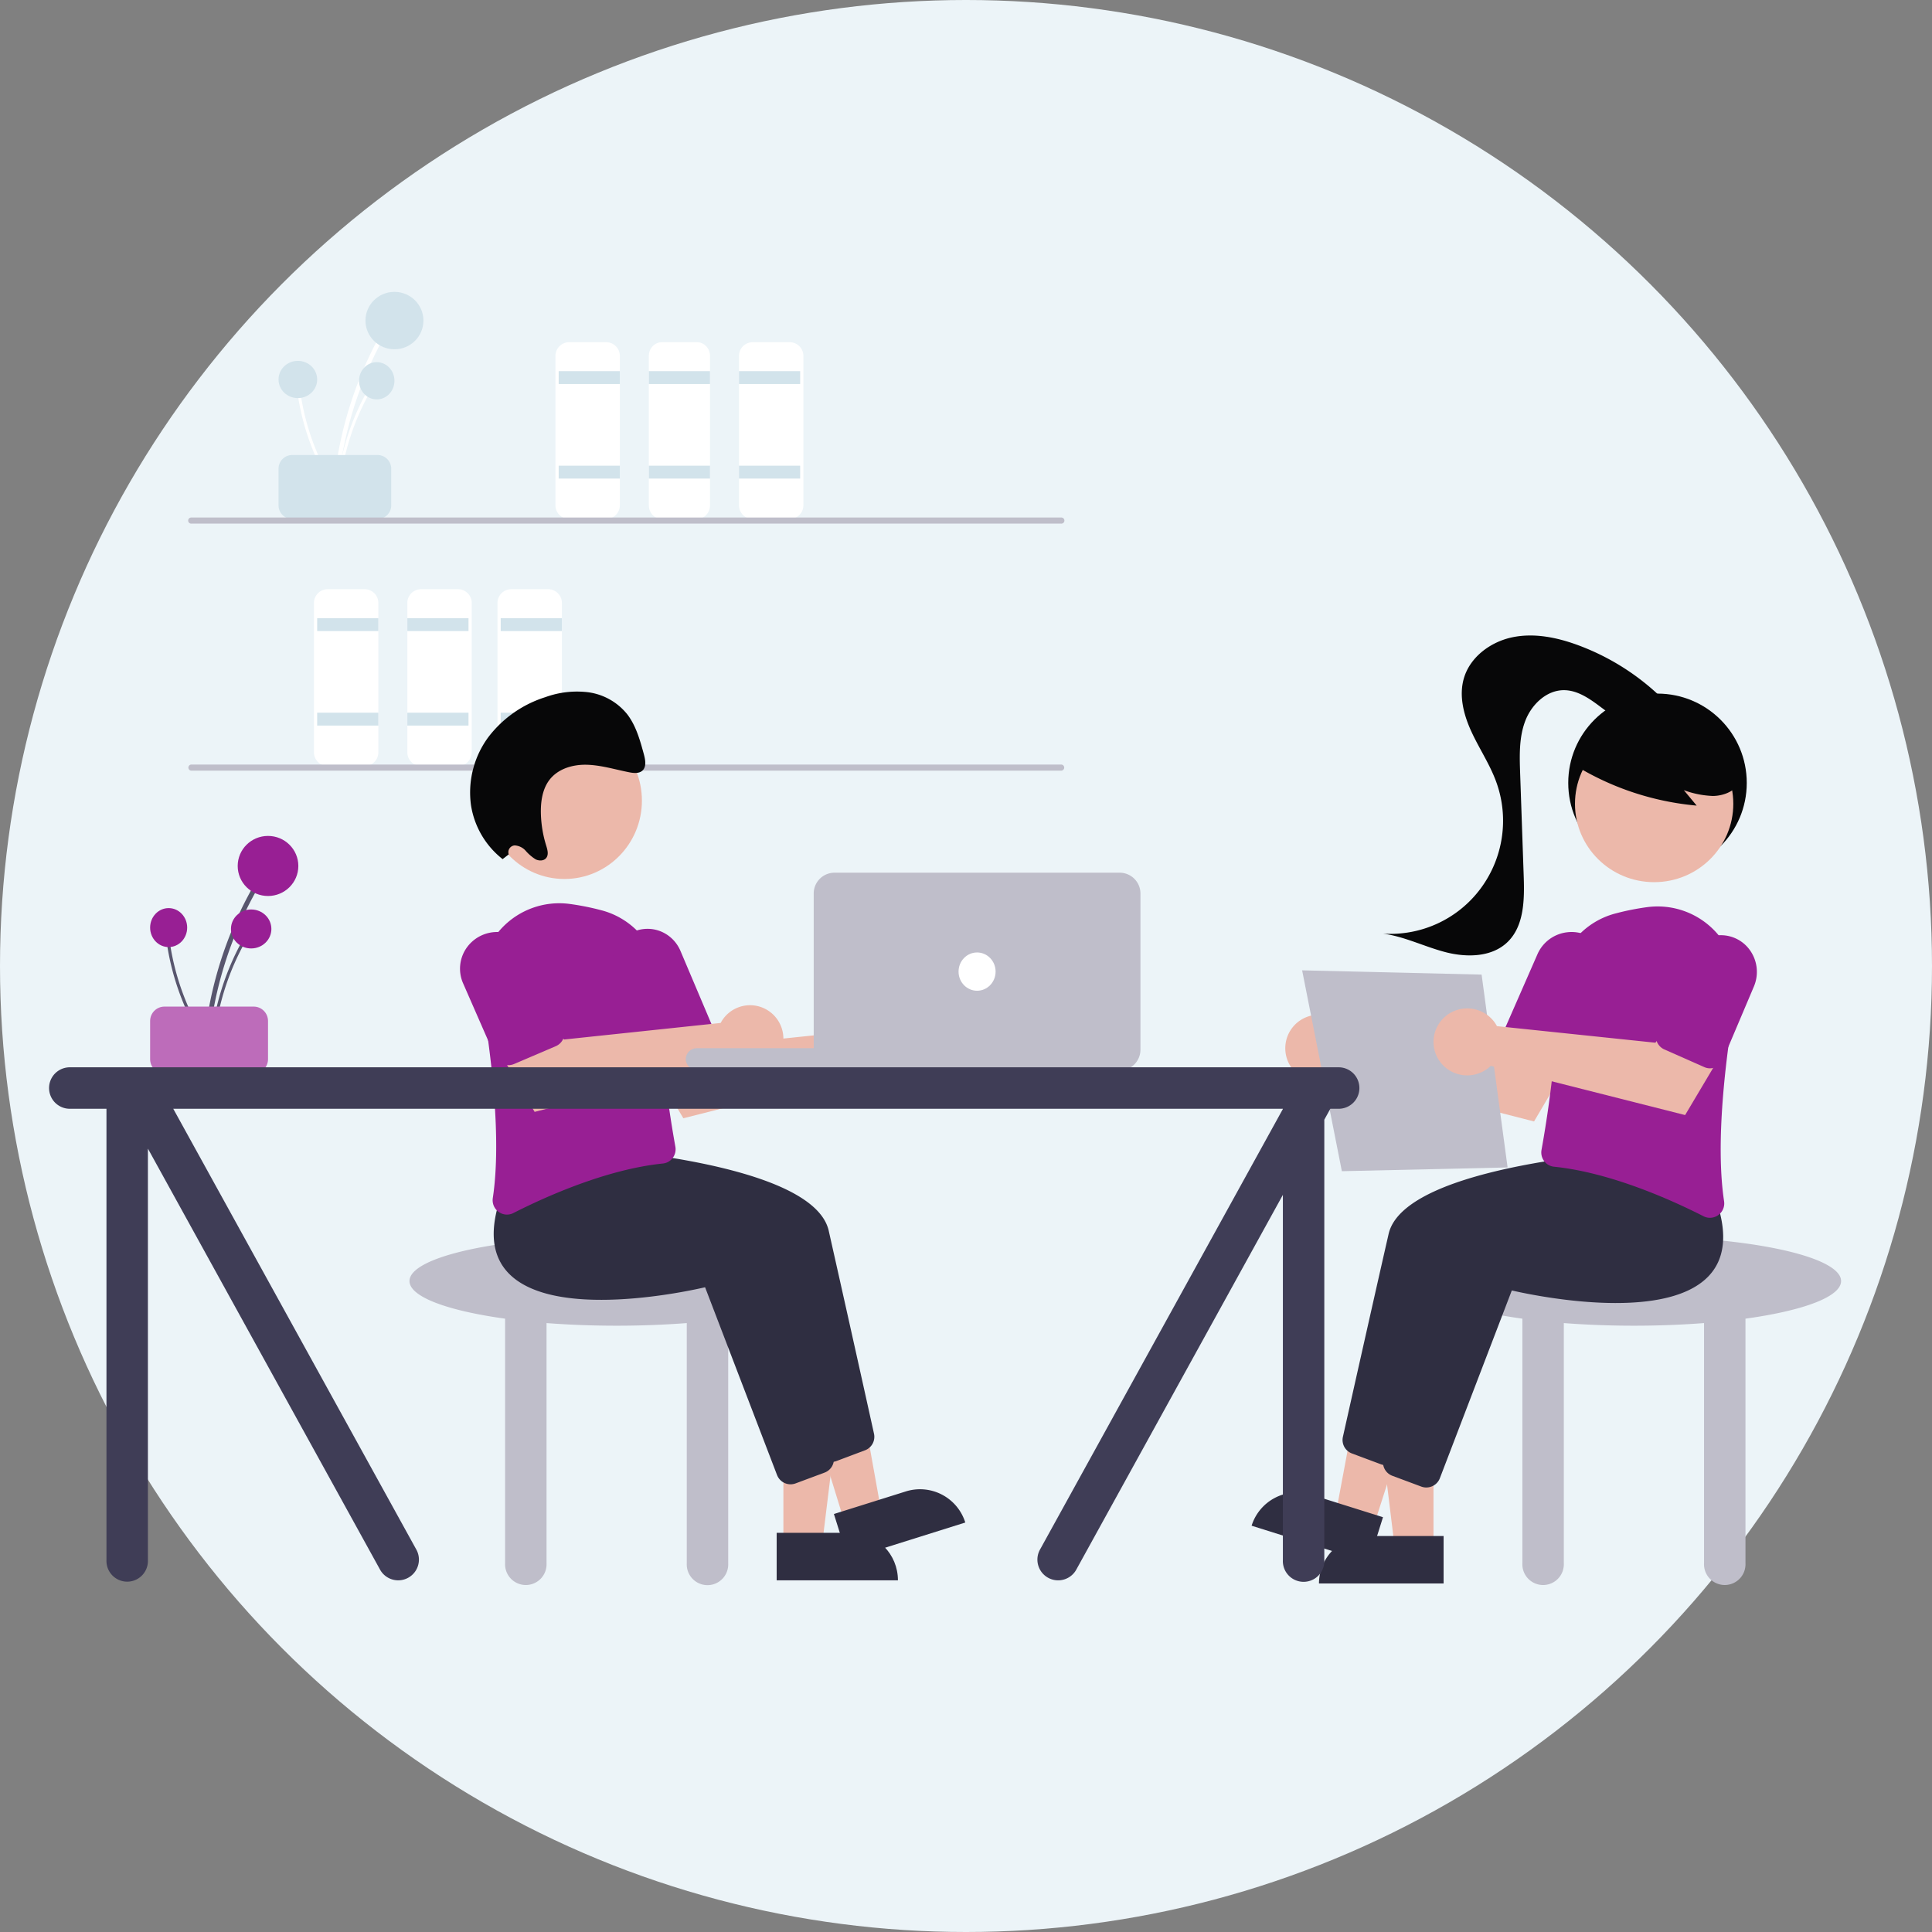
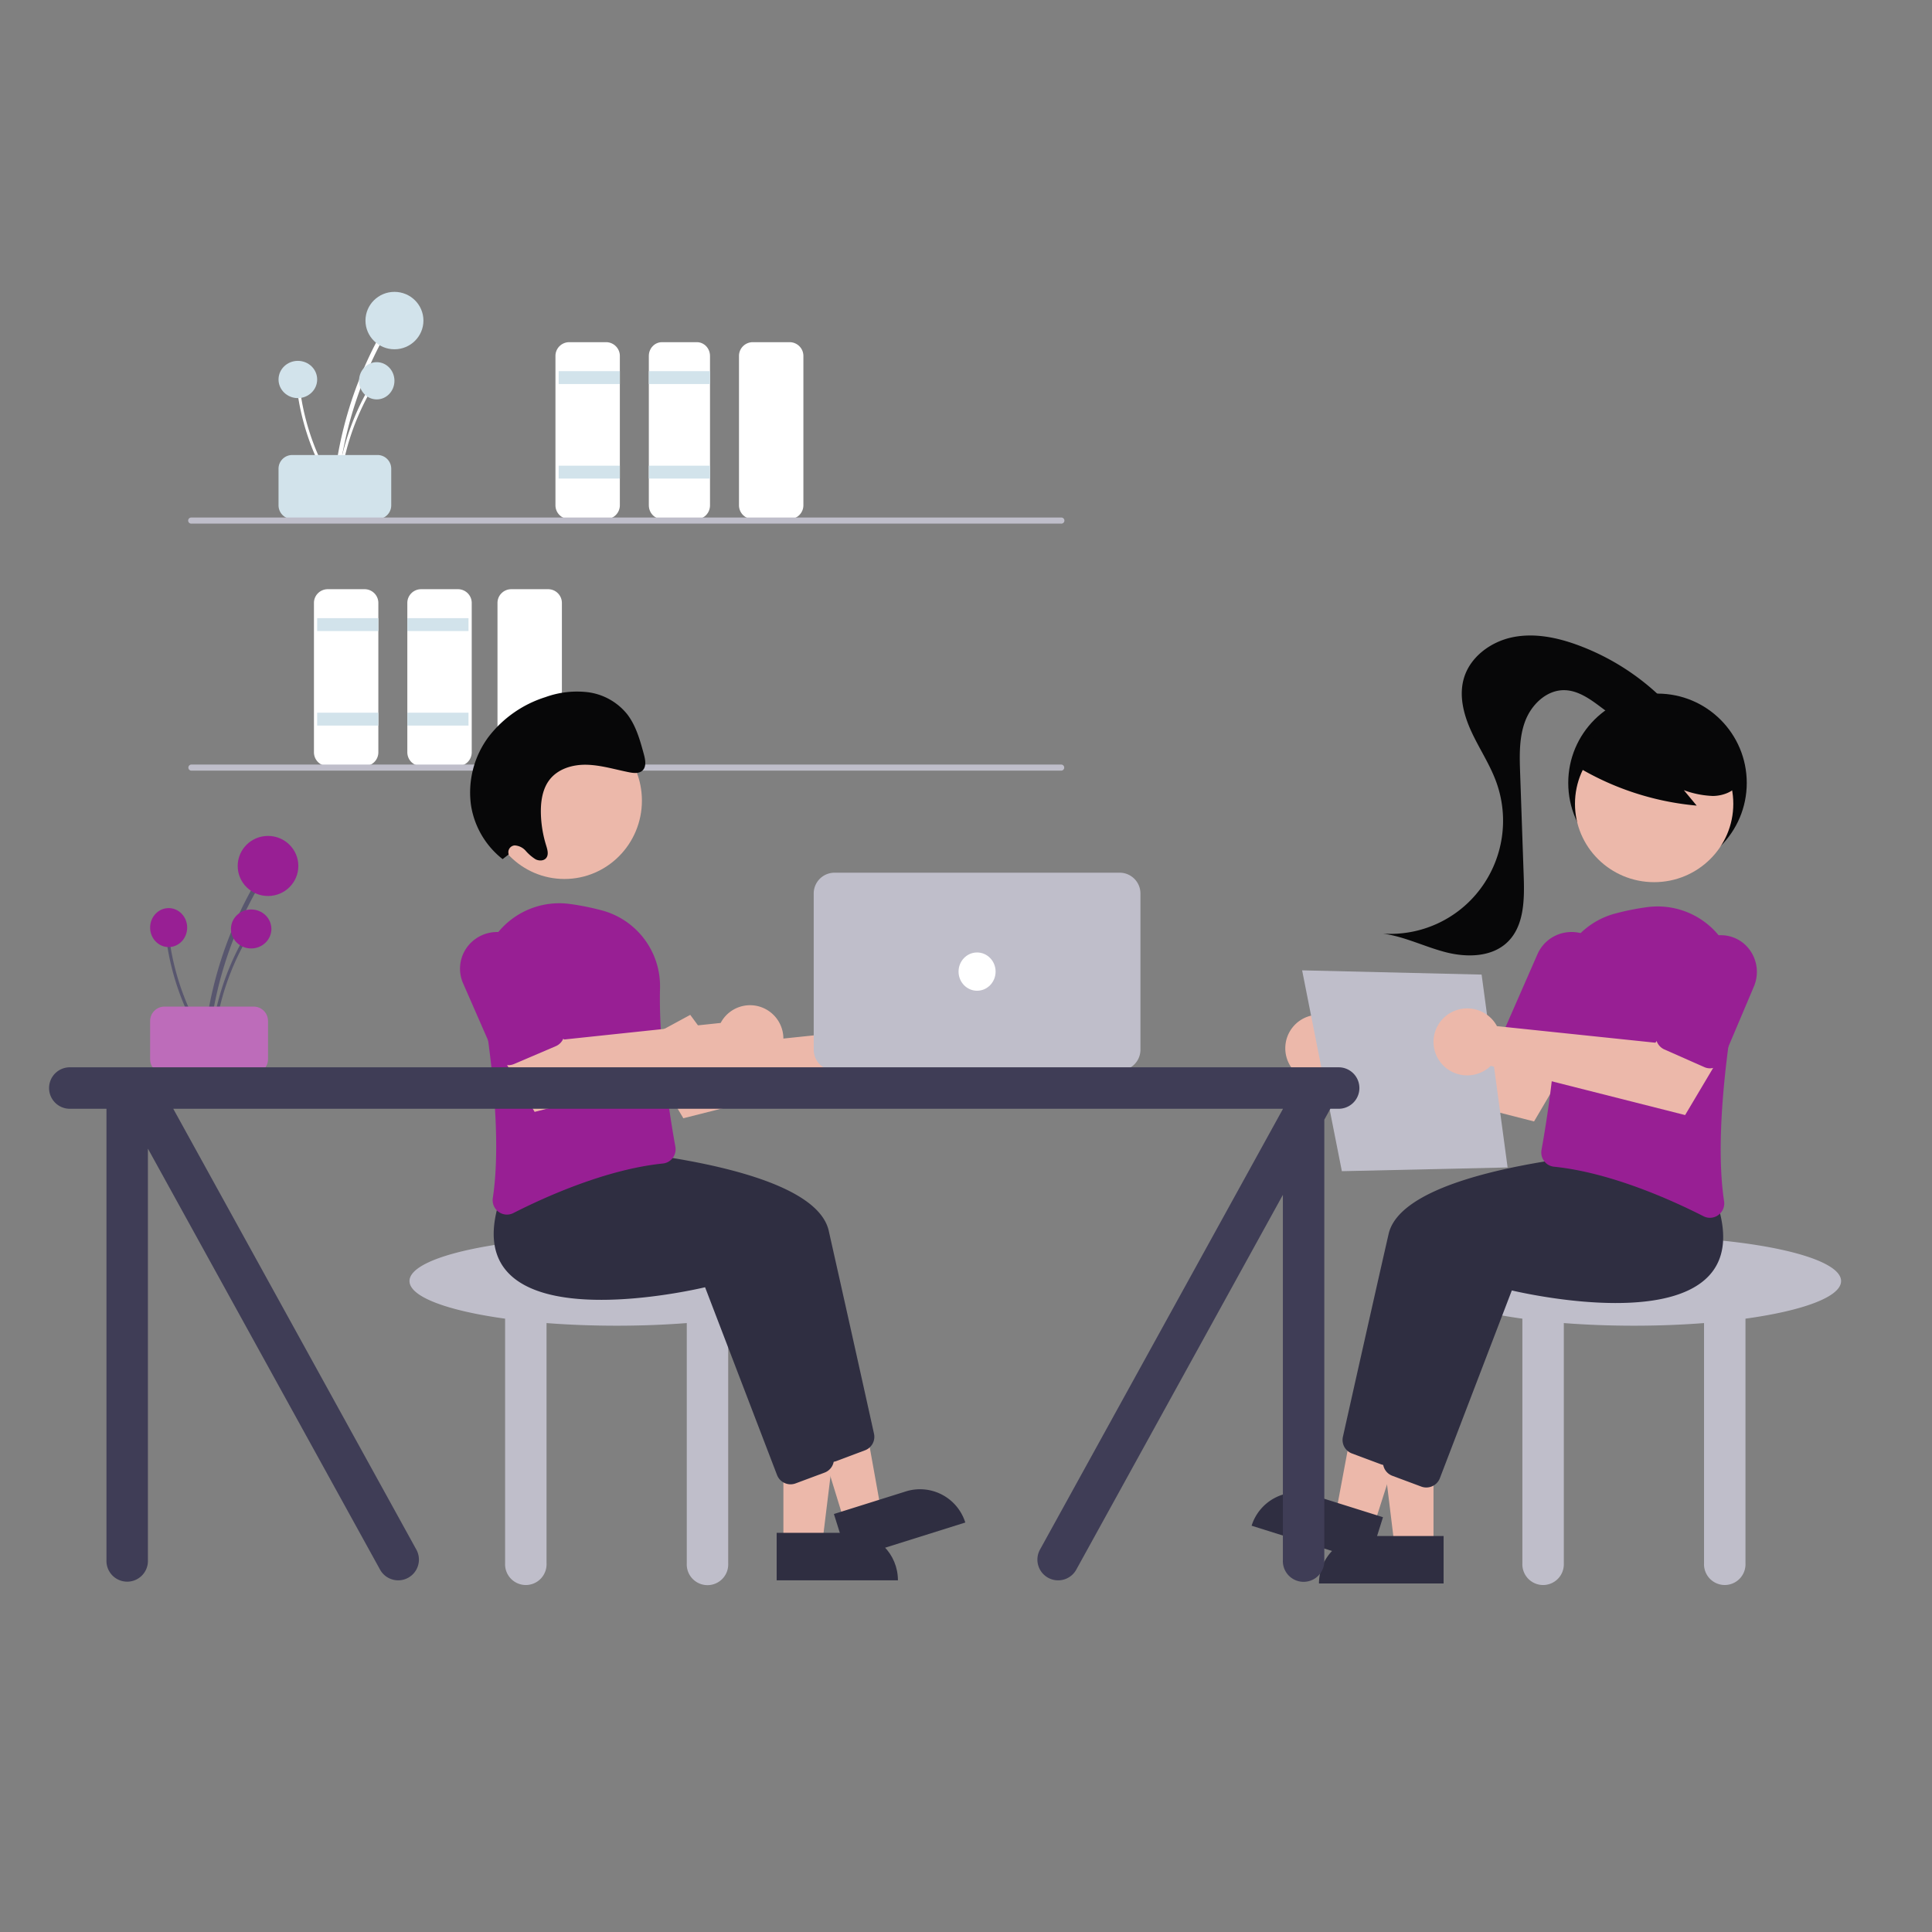
<svg xmlns="http://www.w3.org/2000/svg" viewBox="0 0 150 150">
  <rect x="0" y="0" width="150" height="150" fill="#808080" stroke="none" />
  <g fill="none" fill-rule="evenodd">
-     <circle fill="#ECF4F8" cx="75" cy="75" r="75" />
    <path d="M26.21 38.032a30.152 30.152 0 012.268-9.12c.341-.804.717-1.59 1.127-2.359a.181.181 0 00-.063-.235.162.162 0 00-.225.058 30.331 30.331 0 00-3.441 11.656c-.02.225.314.224.334 0z" fill="#FFF" fill-rule="nonzero" />
    <ellipse fill="#D2E3EB" fill-rule="nonzero" cx="30.625" cy="24.889" rx="2.25" ry="2.229" />
    <path d="M26.348 38.09a19.134 19.134 0 012.264-7.446.116.116 0 00-.042-.152.11.11 0 00-.15.037 19.324 19.324 0 00-2.294 7.562c-.014.146.209.145.222 0z" fill="#FFF" fill-rule="nonzero" />
    <ellipse fill="#D2E3EB" fill-rule="nonzero" cx="29.25" cy="29.564" rx="1.375" ry="1.446" />
    <path d="M26.105 37.954a18.731 18.731 0 01-2.753-7.3.114.114 0 00-.226.031 18.985 18.985 0 002.8 7.41c.079.123.258-.018.18-.14z" fill="#FFF" fill-rule="nonzero" />
    <ellipse fill="#D2E3EB" fill-rule="nonzero" cx="23.125" cy="29.463" rx="1.5" ry="1.446" />
    <path d="M21.625 39.234v-2.842c0-.588.477-1.064 1.064-1.065h6.622c.587 0 1.063.477 1.064 1.065v2.842c0 .588-.477 1.065-1.064 1.065h-6.622a1.066 1.066 0 01-1.064-1.065z" fill="#D2E3EB" fill-rule="nonzero" />
    <path d="M47.054 40.3h-2.858a1.07 1.07 0 01-1.071-1.066V27.632c0-.588.48-1.065 1.071-1.065h2.858c.591 0 1.07.477 1.071 1.065v11.602a1.07 1.07 0 01-1.071 1.065z" fill="#FFF" fill-rule="nonzero" />
    <path fill="#D2E3EB" fill-rule="nonzero" d="M43.375 28.816h4.75v1h-4.75zM43.375 36.156h4.75v1h-4.75z" />
    <path d="M54.107 40.3h-2.714c-.562-.001-1.017-.478-1.018-1.066V27.632c0-.588.456-1.065 1.018-1.065h2.714c.562 0 1.017.477 1.018 1.065v11.602c0 .588-.456 1.065-1.018 1.065z" fill="#FFF" fill-rule="nonzero" />
    <path fill="#D2E3EB" fill-rule="nonzero" d="M50.375 28.816h4.75v1h-4.75zM50.375 36.156h4.75v1h-4.75z" />
    <path d="M61.304 40.3h-2.858a1.07 1.07 0 01-1.071-1.066V27.632c0-.588.48-1.065 1.071-1.065h2.858c.591 0 1.07.477 1.071 1.065v11.602a1.07 1.07 0 01-1.071 1.065z" fill="#FFF" fill-rule="nonzero" />
-     <path fill="#D2E3EB" fill-rule="nonzero" d="M57.375 28.816h4.75v1h-4.75zM57.375 36.156h4.75v1h-4.75z" />
    <path d="M28.304 59.478h-2.858a1.07 1.07 0 01-1.071-1.066V46.81c0-.588.48-1.064 1.071-1.065h2.858c.591 0 1.07.477 1.071 1.065v11.602a1.07 1.07 0 01-1.071 1.066z" fill="#FFF" fill-rule="nonzero" />
    <path fill="#D2E3EB" fill-rule="nonzero" d="M24.625 47.994h4.75v1h-4.75zM24.625 55.334h4.75v1h-4.75z" />
    <path d="M35.554 59.478h-2.858a1.07 1.07 0 01-1.071-1.066V46.81c0-.588.48-1.064 1.071-1.065h2.858c.591 0 1.07.477 1.071 1.065v11.602a1.07 1.07 0 01-1.071 1.066z" fill="#FFF" fill-rule="nonzero" />
    <path fill="#D2E3EB" fill-rule="nonzero" d="M31.625 47.994h4.75v1h-4.75zM31.625 55.334h4.75v1h-4.75z" />
    <path d="M42.554 59.478h-2.858a1.07 1.07 0 01-1.071-1.066V46.81c0-.588.48-1.064 1.071-1.065h2.858c.591 0 1.07.477 1.071 1.065v11.602a1.07 1.07 0 01-1.071 1.066z" fill="#FFF" fill-rule="nonzero" />
-     <path fill="#D2E3EB" fill-rule="nonzero" d="M38.875 47.994h4.75v1h-4.75zM38.875 55.334h4.75v1h-4.75z" />
    <path d="M82.388 40.654H14.862a.237.237 0 110-.473h67.526a.237.237 0 110 .473zM82.388 59.833H14.862a.237.237 0 110-.474h67.526a.237.237 0 110 .474z" fill="#BFBECA" fill-rule="nonzero" />
    <g transform="translate(3.81 49.34)" fill-rule="nonzero">
      <path d="M60.15 50.12c0-1.915-7.2-3.468-16.083-3.468s-16.084 1.553-16.084 3.468c0 1.227 2.96 2.305 7.423 2.921v19a1.61 1.61 0 103.217 0V53.383c1.7.131 3.533.204 5.444.204s3.743-.073 5.444-.204V72.04a1.61 1.61 0 103.216 0V53.041c4.463-.616 7.424-1.694 7.424-2.92z" fill="#BFBECA" />
      <path fill="#ECB8AA" d="M57.013 70.535h3.012l1.433-11.712h-4.446z" />
      <path d="M65.904 73.355H56.49v-3.688h5.778c2.009 0 3.637 1.651 3.637 3.688z" fill="#2F2E41" />
      <path fill="#ECB8AA" d="M61.757 68.84l2.84-.909-2.086-11.607-4.191 1.341z" />
      <path d="M71.135 68.868l-9.097 2.858-1.103-3.519 5.582-1.753a3.683 3.683 0 014.618 2.414zM59.702 63.45l-5.533-14.582c-1.241.293-11.65 2.605-15.136-1.122-1.195-1.277-1.428-3.128-.693-5.5l2.035-2.567.063.003c.77.04 18.856 1.059 20.095 6.536a4593.155 4593.155 0 013.515 15.757 1.12 1.12 0 01-.694 1.284l-2.225.837a1.113 1.113 0 01-1.427-.647z" fill="#2F2E41" />
      <path d="M56.52 65.183l-5.588-14.581c-1.254.293-11.767 2.605-15.288-1.122-1.207-1.277-1.442-3.128-.7-5.5L37 41.413l.064.003c.777.04 19.044 1.058 20.297 6.536a4554.153 4554.153 0 013.55 15.757 1.117 1.117 0 01-.702 1.284l-2.247.837a1.124 1.124 0 01-1.441-.647z" fill="#2F2E41" />
      <path d="M64.076 30.23c-.082.11-.156.225-.22.347l-12.304 1.287-1.771-2.411-4.014 2.178 3.478 5.85 15.09-3.82c.78.755 1.948.952 2.934.495a2.597 2.597 0 001.505-2.55 2.604 2.604 0 00-1.87-2.3 2.629 2.629 0 00-2.828.923z" fill="#ECB8AA" />
      <path d="M34.902 44.75a1.117 1.117 0 01-.45-1.078c.688-4.543-.104-11.051-.89-15.71a6.145 6.145 0 011.619-5.28 6.133 6.133 0 015.201-1.845c.827.11 1.647.271 2.453.484a6.091 6.091 0 014.599 6.06c-.118 4.497.794 10.108 1.192 12.31a1.12 1.12 0 01-.206.87 1.087 1.087 0 01-.766.434c-4.407.45-9.16 2.601-11.6 3.843a1.095 1.095 0 01-1.152-.089z" fill="#981F94" />
-       <path d="M46.913 33.031a1.095 1.095 0 01-.6-.594l-2.408-5.682a2.9 2.9 0 01.319-2.831 2.763 2.763 0 012.56-1.132c.99.117 1.844.765 2.239 1.7l2.408 5.683a1.125 1.125 0 01-.568 1.465l-3.115 1.378a1.062 1.062 0 01-.835.013z" fill="#981F94" />
      <path d="M52.361 29.734c-.082.11-.155.226-.218.347l-12.164 1.287-1.75-2.41-3.97 2.177 3.44 5.851 14.918-3.82a2.58 2.58 0 002.9.495 2.601 2.601 0 001.488-2.55 2.597 2.597 0 00-1.848-2.3 2.582 2.582 0 00-2.796.923z" fill="#ECB8AA" />
      <path d="M35.252 33.279a1.114 1.114 0 01-.62-.594l-2.488-5.682a2.821 2.821 0 01.33-2.831 2.896 2.896 0 012.645-1.132 2.878 2.878 0 012.313 1.7l2.489 5.682a1.111 1.111 0 01-.587 1.466l-3.22 1.377a1.132 1.132 0 01-.862.014z" fill="#981F94" />
      <ellipse fill="#ECB8AA" cx="40.013" cy="12.821" rx="6.015" ry="6.083" />
      <path d="M35.687 16.996a.528.528 0 01.46-.698c.334.018.646.171.863.424.221.254.478.474.763.654.294.148.694.127.862-.156.158-.266.05-.621-.045-.93a9.126 9.126 0 01-.405-2.42c-.027-.916.102-1.873.61-2.587.657-.923 1.83-1.273 2.94-1.248 1.11.026 2.203.368 3.302.584.38.075.826.113 1.08-.181.27-.312.171-.818.056-1.24-.298-1.093-.614-2.225-1.306-3.108a4.692 4.692 0 00-2.993-1.682 7.194 7.194 0 00-3.341.378 8.958 8.958 0 00-4.388 3.052 7.231 7.231 0 00-1.385 5.35 6.603 6.603 0 002.454 4.174l.473-.366z" fill="#070708" />
      <path d="M12.404 31.641a29.95 29.95 0 013.788-12.007.183.183 0 00-.07-.247.188.188 0 00-.251.061 30.419 30.419 0 00-3.45 9.408c-.173.922-.303 1.85-.39 2.785-.022.236.35.235.373 0z" fill="#58566E" />
      <ellipse fill="#981F94" cx="16.999" cy="17.893" rx="2.354" ry="2.332" />
      <path d="M12.787 31.703a20.017 20.017 0 011.582-6.189c.238-.545.5-1.079.785-1.6a.121.121 0 00-.043-.16.115.115 0 00-.158.039 20.215 20.215 0 00-2.4 7.91c-.013.153.22.152.234 0z" fill="#58566E" />
      <ellipse fill="#981F94" cx="15.691" cy="22.784" rx="1.569" ry="1.513" />
      <path d="M12.271 31.56a19.594 19.594 0 01-2.88-7.636.12.12 0 00-.237.032 19.86 19.86 0 002.929 7.751c.083.13.27-.018.188-.147z" fill="#58566E" />
      <ellipse fill="#981F94" cx="9.284" cy="22.678" rx="1.438" ry="1.513" />
      <path d="M7.846 32.899v-2.972c0-.616.498-1.114 1.113-1.115h6.927c.614 0 1.112.5 1.113 1.115v2.972c0 .615-.499 1.114-1.113 1.114H8.959c-.615 0-1.113-.499-1.113-1.114z" fill="#BD6CBA" />
-       <rect fill="#BFBECA" x="49.428" y="32.039" width="21.445" height="1.734" rx=".867" />
      <path d="M83.117 33.773H60.983a1.615 1.615 0 01-1.617-1.61V20.026a1.615 1.615 0 011.617-1.61h22.134a1.615 1.615 0 011.617 1.61v12.137a1.615 1.615 0 01-1.617 1.61z" fill="#BFBECA" />
      <ellipse fill="#FFF" cx="72.05" cy="26.095" rx="1.438" ry="1.486" />
      <path d="M139.131 50.12c0-1.915-7.2-3.468-16.084-3.468-8.882 0-16.083 1.553-16.083 3.468 0 1.227 2.96 2.305 7.423 2.921v19a1.61 1.61 0 103.217 0V53.383c1.7.131 3.532.204 5.443.204 1.911 0 3.744-.073 5.444-.204V72.04a1.61 1.61 0 103.217 0V53.041c4.463-.616 7.423-1.694 7.423-2.92z" fill="#BFBECA" />
      <ellipse fill="#070708" cx="124.878" cy="11.446" rx="6.93" ry="6.935" />
      <path fill="#ECB8AA" d="M107.486 70.783h-3.012L103.04 59.07h4.446z" />
      <path d="M102.333 69.915h5.938v3.687h-9.676c0-.978.394-1.915 1.095-2.607a3.765 3.765 0 012.643-1.08z" fill="#2F2E41" />
      <path fill="#ECB8AA" d="M102.86 69.088l-2.958-.909 2.173-11.608 4.366 1.342z" />
      <path d="M97.982 66.702l5.582 1.753-1.103 3.518-9.097-2.857a3.686 3.686 0 014.618-2.414zM103.791 64.415c-.133 0-.266-.024-.391-.07l-2.247-.839a1.117 1.117 0 01-.702-1.283c.566-2.53 2.494-11.139 3.55-15.757 1.252-5.478 19.52-6.495 20.297-6.536l.063-.004 2.055 2.568c.743 2.372.507 4.223-.7 5.5-3.52 3.727-14.033 1.414-15.287 1.122l-5.588 14.581a1.124 1.124 0 01-1.05.718z" fill="#2F2E41" />
      <path d="M106.93 66.149c-.134 0-.267-.024-.392-.071l-2.247-.838a1.117 1.117 0 01-.701-1.284c.565-2.529 2.494-11.138 3.55-15.756 1.252-5.478 19.519-6.496 20.296-6.536l.064-.004 2.055 2.567c.742 2.373.507 4.224-.7 5.501-3.521 3.727-14.034 1.414-15.288 1.122L107.98 65.43a1.124 1.124 0 01-1.05.718z" fill="#2F2E41" />
      <path d="M100.63 30.477c.083.11.156.226.22.347l12.163 1.287 1.75-2.41 3.97 2.178-3.44 5.85-14.918-3.82a2.58 2.58 0 01-2.9.495 2.601 2.601 0 01-1.488-2.55 2.597 2.597 0 011.848-2.3 2.582 2.582 0 012.796.923z" fill="#ECB8AA" />
      <path d="M128.952 45.21c-.176 0-.35-.043-.507-.124-2.44-1.242-7.193-3.393-11.6-3.843a1.087 1.087 0 01-.766-.434 1.12 1.12 0 01-.206-.87c.398-2.203 1.31-7.813 1.192-12.31a6.091 6.091 0 014.599-6.06 19.748 19.748 0 012.453-.484 6.133 6.133 0 015.201 1.844 6.145 6.145 0 011.619 5.28c-.786 4.66-1.578 11.168-.89 15.711a1.117 1.117 0 01-1.095 1.29z" fill="#981F94" />
      <path d="M117.325 33.358c-.154 0-.307-.032-.448-.093l-3.219-1.377c-.57-.245-.833-.9-.587-1.466l2.489-5.682a2.878 2.878 0 012.313-1.7 2.896 2.896 0 012.645 1.132c.614.817.74 1.897.33 2.83l-2.488 5.683a1.13 1.13 0 01-1.035.673z" fill="#981F94" />
      <ellipse fill="#ECB8AA" cx="124.617" cy="13.068" rx="6.146" ry="6.083" />
      <path d="M118.47 10.08a21.771 21.771 0 009.45 3.127l-.996-1.198a7.29 7.29 0 002.26.45c.772-.012 1.58-.31 2.019-.948a2.323 2.323 0 00.154-2.138 4.379 4.379 0 00-1.372-1.724 8.14 8.14 0 00-7.605-1.365 4.88 4.88 0 00-2.27 1.463c-.575.712-1.68 1.346-1.386 2.213l-.253.12z" fill="#070708" />
      <path d="M125.532 5.17a18.588 18.588 0 00-6.766-4.398c-1.636-.61-3.416-.986-5.126-.64-1.71.346-3.327 1.535-3.804 3.222-.39 1.379.012 2.864.618 4.162.605 1.299 1.413 2.503 1.903 3.85a8.823 8.823 0 01-1.218 8.287 8.72 8.72 0 01-7.575 3.493c1.68.226 3.229 1.02 4.87 1.443 1.643.422 3.581.393 4.802-.79 1.291-1.25 1.317-3.286 1.255-5.087l-.279-8.037c-.047-1.366-.088-2.776.402-4.05.49-1.276 1.655-2.392 3.015-2.38 1.03.008 1.942.636 2.769 1.255.826.619 1.7 1.279 2.727 1.37 1.027.093 2.199-.67 2.122-1.704" fill="#070708" />
      <path fill="#BFBECA" d="M97.287 25.997l13.935.33 2.018 14.974-12.868.29z" />
      <path d="M112.191 29.982c.083.11.157.226.221.347l12.304 1.287 1.77-2.411 4.015 2.178-3.479 5.85-15.09-3.82a2.632 2.632 0 01-2.934.496 2.597 2.597 0 01-1.504-2.55 2.604 2.604 0 011.87-2.3 2.629 2.629 0 012.827.923z" fill="#ECB8AA" />
      <path d="M128.953 33.605a1.07 1.07 0 01-.433-.092l-3.115-1.377a1.125 1.125 0 01-.568-1.466l2.408-5.683a2.795 2.795 0 012.239-1.7 2.763 2.763 0 012.56 1.132 2.9 2.9 0 01.319 2.831l-2.408 5.683a1.093 1.093 0 01-1.002.672z" fill="#981F94" />
      <path d="M100.124 33.525H1.61a1.61 1.61 0 000 3.22h2.846v35.048a1.61 1.61 0 103.218 0V39.839l18.038 32.713a1.608 1.608 0 002.787-1.61L9.642 36.745h86.15v.02L76.95 70.943a1.608 1.608 0 102.787 1.61L95.792 43.43v28.363a1.61 1.61 0 103.217 0v-34.2l.468-.848h.646a1.61 1.61 0 000-3.22z" fill="#3F3D56" />
    </g>
  </g>
</svg>